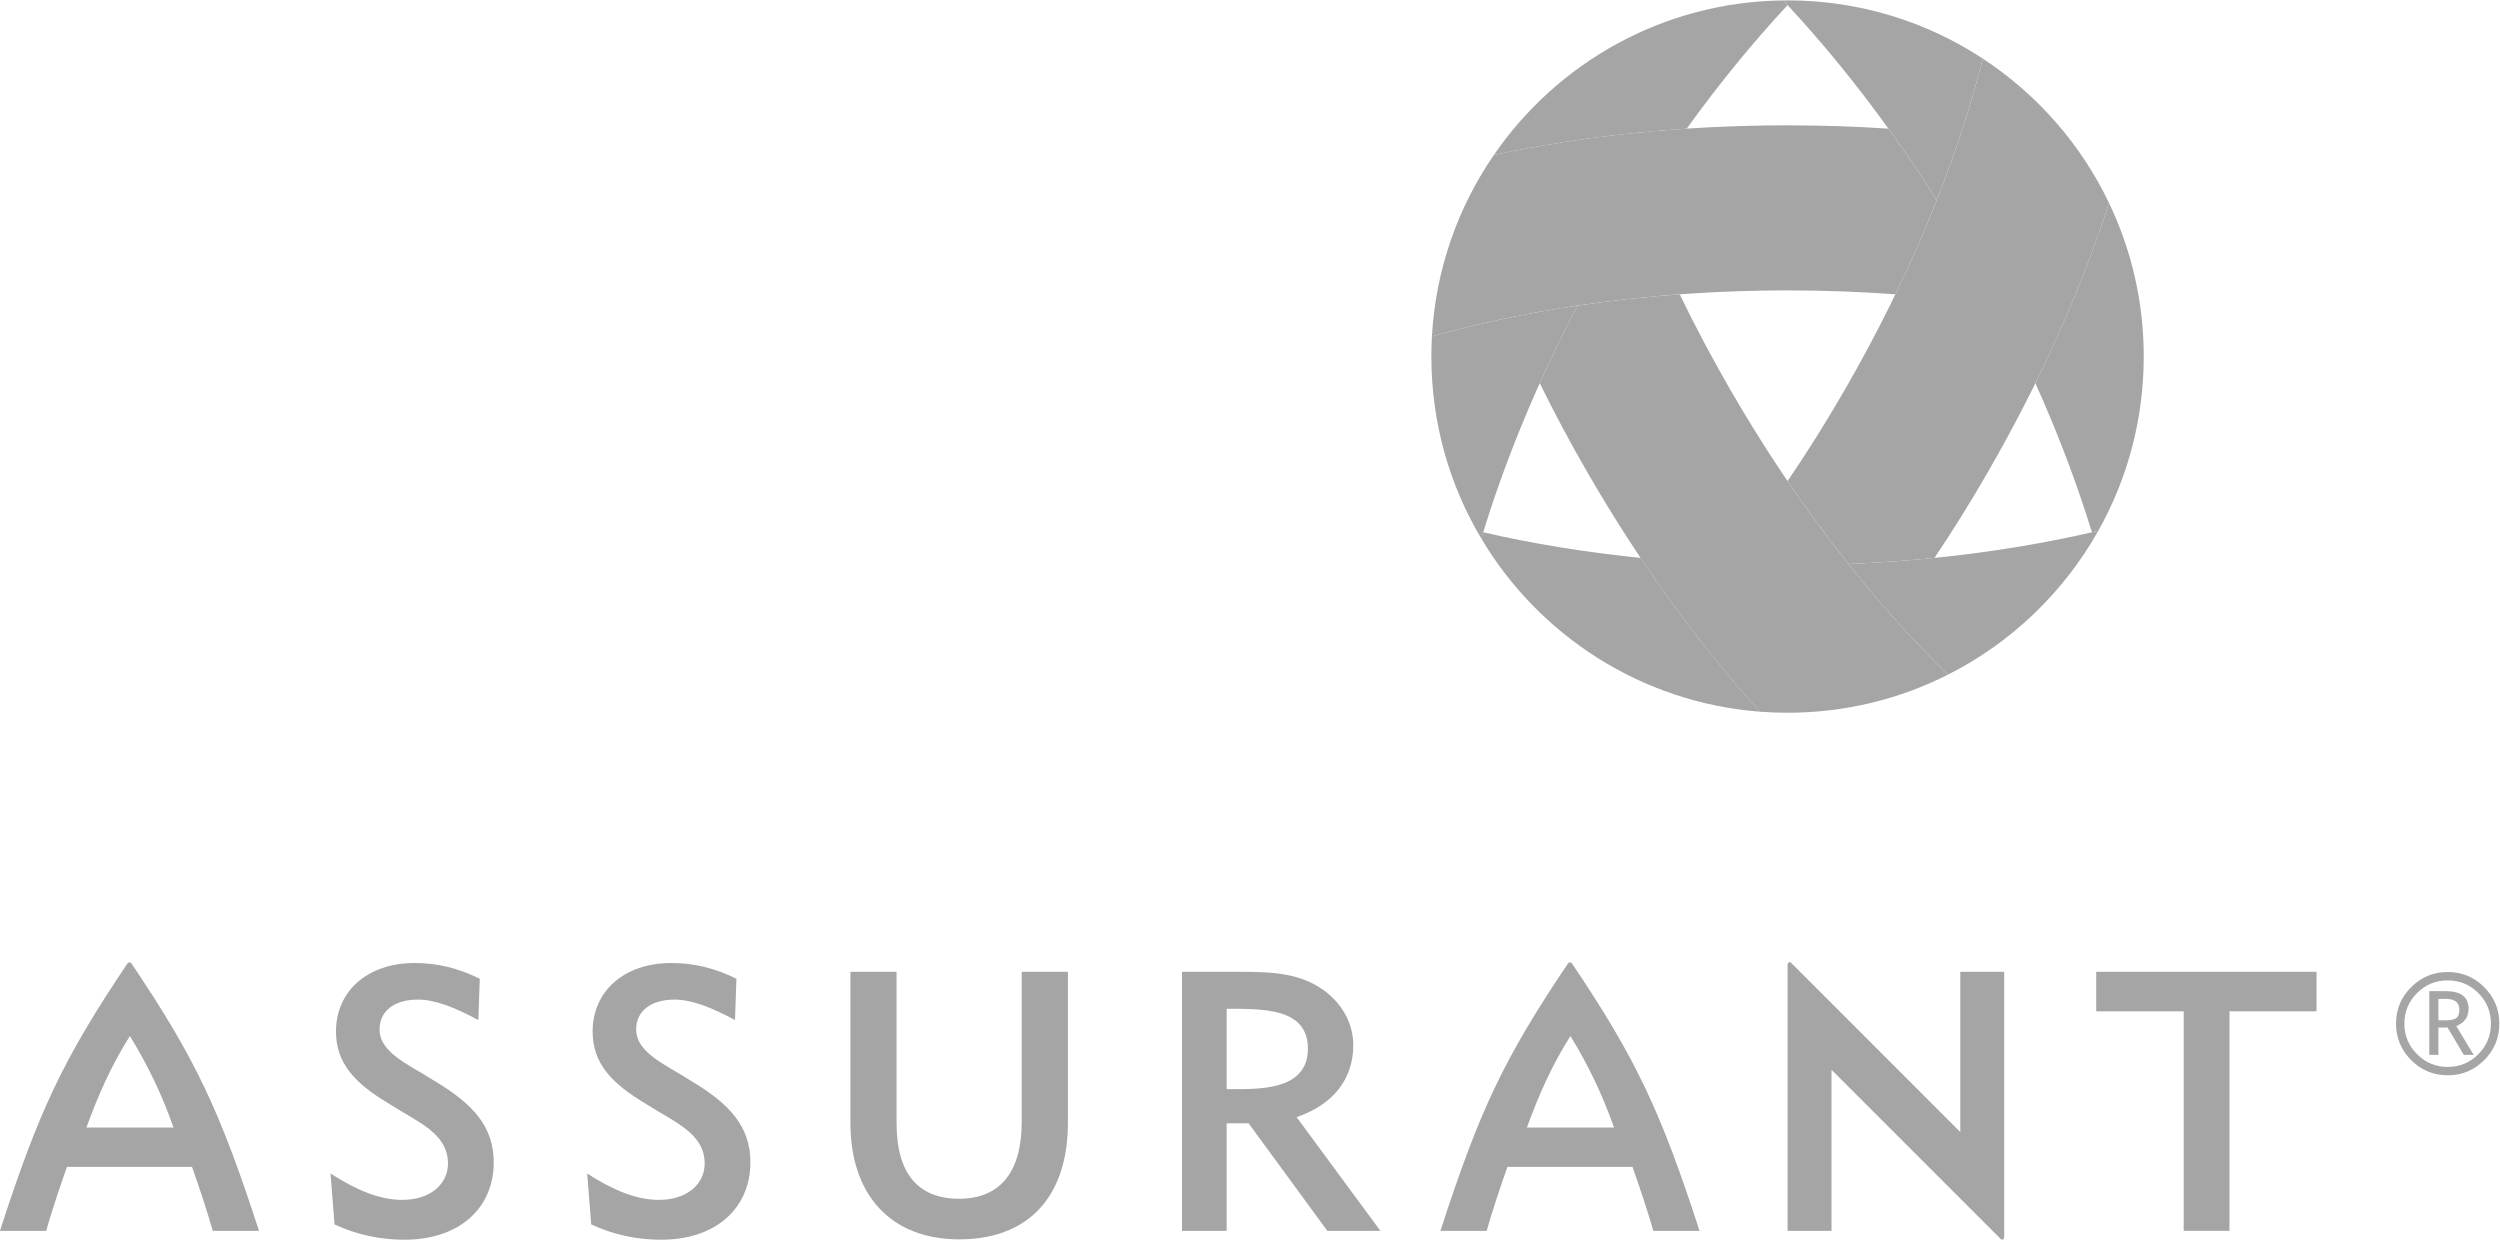
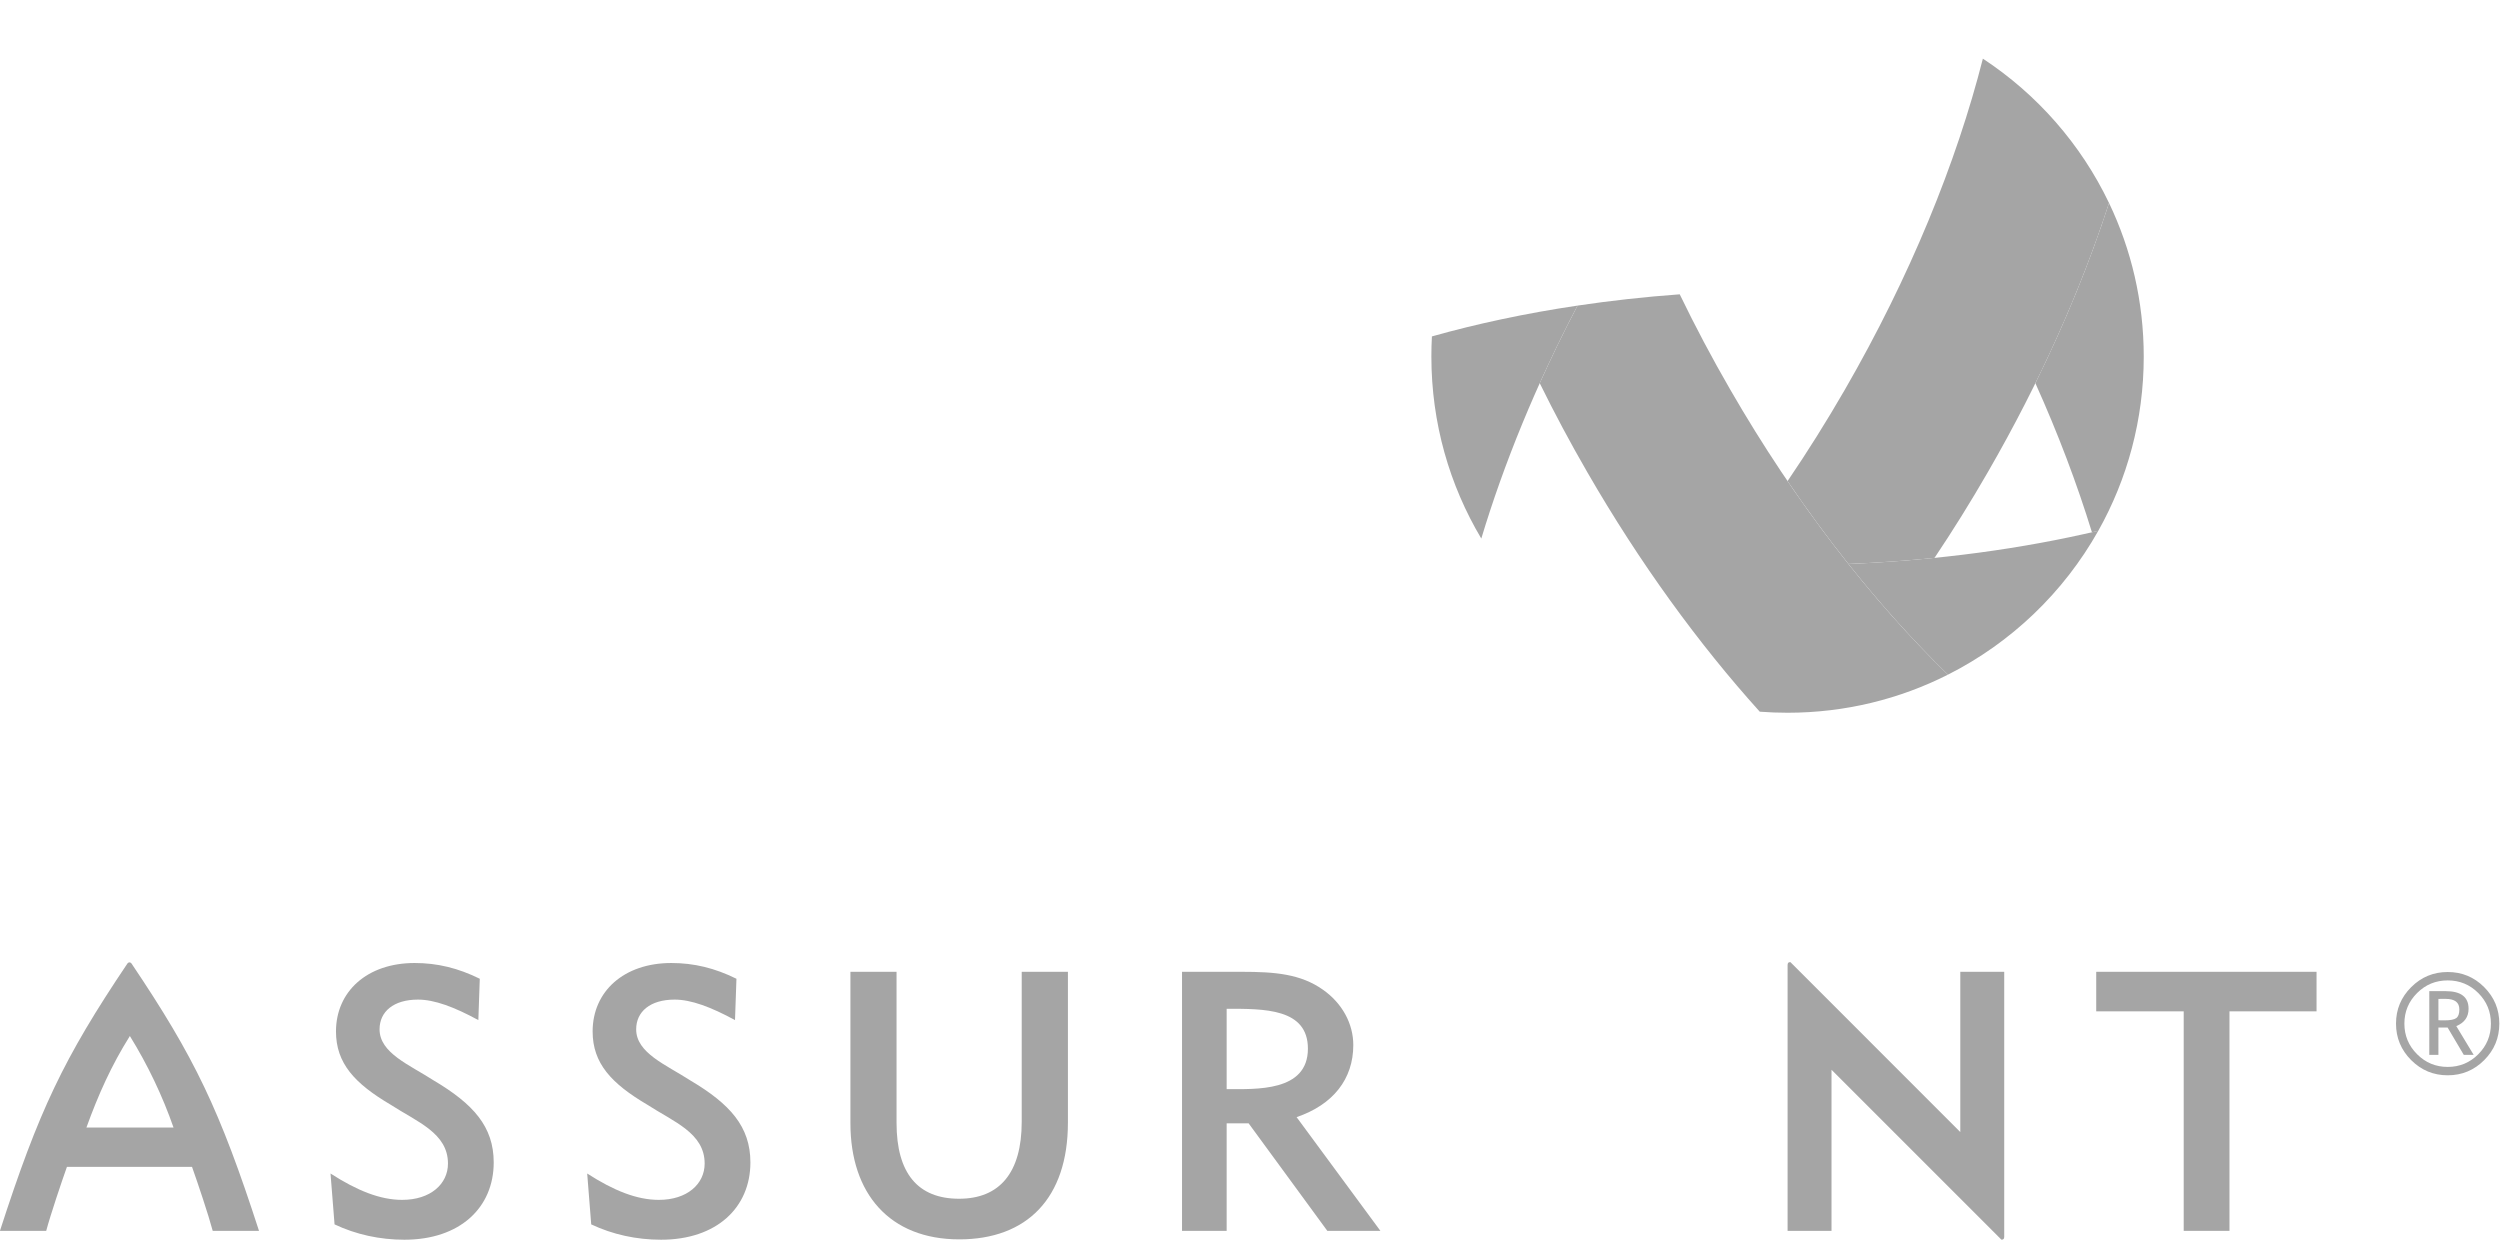
<svg xmlns="http://www.w3.org/2000/svg" viewBox="0 0 138.1 68.478" height="68.478" width="138.1" xml:space="preserve" id="svg2" version="1.1">
  <defs id="defs6" />
  <g transform="matrix(1.333,0,0,-1.333,-15.349,83.4)" id="g10">
    <g transform="scale(0.1)" id="g12">
      <path id="path14" style="fill:#a5a5a5;fill-opacity:1;fill-rule:nonzero;stroke:none" d="m 388.184,128.426 c 11.687,0 18.972,6.554 18.972,15.043 0,12.644 -12.769,17.254 -23.816,24.422 -14.856,8.769 -22.61,17.129 -22.61,30.332 0,16.535 12.903,28.359 32.61,28.359 9.414,0 18.047,-2.109 26.992,-6.523 l -0.598,-17.137 c -10.015,5.445 -18.203,8.496 -25.015,8.496 -10.168,0 -15.942,-5.012 -15.942,-12.309 0,-9.843 12.356,-14.656 22.453,-21.199 16.407,-9.726 24.883,-19.101 24.883,-33.976 0,-18.68 -13.965,-32.02 -37.019,-32.02 -10.168,0 -20.012,2.137 -28.949,6.356 l -1.668,21.085 c 11.043,-7.128 20.617,-10.929 29.707,-10.929" />
      <path id="path16" style="fill:#a5a5a5;fill-opacity:1;fill-rule:nonzero;stroke:none" d="m 281.82,128.426 c 11.692,0 18.965,6.554 18.965,15.043 0,12.644 -12.762,17.254 -23.808,24.422 -14.864,8.769 -22.598,17.129 -22.598,30.332 0,16.535 12.883,28.359 32.59,28.359 9.422,0 18.047,-2.109 27,-6.523 l -0.594,-17.137 c -10.012,5.445 -18.203,8.496 -25.012,8.496 -10.164,0 -15.925,-5.012 -15.925,-12.309 0,-9.843 12.324,-14.656 22.441,-21.199 16.387,-9.726 24.863,-19.101 24.863,-33.976 0,-18.68 -13.945,-32.02 -37.012,-32.02 -10.167,0 -20.011,2.137 -28.945,6.356 l -1.672,21.085 c 11.067,-7.128 20.617,-10.929 29.707,-10.929" />
      <path id="path18" style="fill:#a5a5a5;fill-opacity:1;fill-rule:nonzero;stroke:none" d="m 486.68,160.273 c 0,-20.761 8.781,-31.378 25.91,-31.378 16.812,0 25.957,10.793 25.957,31.847 v 62.196 h 19.148 v -62.489 c 0,-31.398 -17.043,-48.39 -45.019,-48.39 -28.86,0 -45.11,18.976 -45.11,48.086 v 62.793 h 19.114 v -62.665" />
      <path id="path20" style="fill:#a5a5a5;fill-opacity:1;fill-rule:nonzero;stroke:none" d="m 657.148,191.086 c 0,16.766 -18.222,16.531 -33.671,16.531 v -33.293 c 12.058,0 33.671,-1.211 33.671,16.762 z m -52.168,31.852 h 24.864 c 13.672,0 24.289,-0.887 33.535,-7.422 8.016,-5.625 12.578,-14.11 12.578,-22.918 0,-14.102 -8.34,-24.707 -23.496,-29.883 l 34.727,-47.129 h -21.993 l -32.617,44.559 h -9.101 V 115.586 H 604.98 v 107.352" />
      <path id="path22" style="fill:#a5a5a5;fill-opacity:1;fill-rule:nonzero;stroke:none" d="m 1039.05,115.586 h -18.97 v 90.965 h -36.252 v 16.387 h 91.302 v -16.387 h -36.08 v -90.965" />
      <path id="path24" style="fill:#a5a5a5;fill-opacity:1;fill-rule:nonzero;stroke:none" d="m 150.961,158.406 c 4.914,13.625 10.402,25.844 18,37.922 7.48,-12.078 13.555,-24.91 18.094,-37.922 z m 18.644,68.02 c 0,0 -0.351,0.429 -0.8,0.429 -0.461,0 -0.821,-0.429 -0.821,-0.429 -26.64,-39.61 -36.738,-61.043 -52.863,-110.84 h 19.172 c 1.746,6.551 6.309,20.105 8.582,26.504 h 51.848 c 2.285,-6.399 6.836,-19.953 8.574,-26.504 h 19.18 c -16.282,50.242 -26.672,71.902 -52.872,110.84" />
-       <path id="path26" style="fill:#a5a5a5;fill-opacity:1;fill-rule:nonzero;stroke:none" d="m 747.91,158.406 c 4.922,13.625 10.41,25.844 18.02,37.922 7.449,-12.078 13.523,-24.91 18.074,-37.922 z m 18.653,68.02 c 0,0 -0.372,0.429 -0.821,0.429 -0.437,0 -0.801,-0.429 -0.801,-0.429 -26.66,-39.61 -36.738,-61.043 -52.871,-110.84 h 19.18 c 1.738,6.551 6.289,20.105 8.586,26.504 h 51.824 c 2.285,-6.399 6.856,-19.953 8.594,-26.504 h 19.187 c -16.296,50.242 -26.687,71.902 -52.878,110.84" />
      <path id="path28" style="fill:#a5a5a5;fill-opacity:1;fill-rule:nonzero;stroke:none" d="m 874.133,182.336 70.398,-70.395 c 0,0 0.567,-0.046 0.899,0.266 0.156,0.156 0.273,0.516 0.273,0.879 V 222.938 H 927.5 v -66.407 l -70.398,70.41 c 0,0 -0.598,0.039 -0.911,-0.269 -0.156,-0.16 -0.261,-0.539 -0.261,-0.891 V 115.586 h 18.203 v 66.75" />
      <path id="path30" style="fill:#a5a5a5;fill-opacity:1;fill-rule:nonzero;stroke:none" d="m 708.535,486.25 c -0.156,-2.766 -0.222,-5.547 -0.222,-8.359 0,-27.559 7.539,-53.34 20.691,-75.411 9.336,31.016 22.656,63.711 39.883,96.543 -21.36,-3.175 -41.563,-7.48 -60.352,-12.773" />
-       <path id="path32" style="fill:#a5a5a5;fill-opacity:1;fill-rule:nonzero;stroke:none" d="m 734.211,561.445 c 24.844,5.293 51.687,9.032 79.922,10.899 13.445,18.691 27.488,35.82 41.785,51.179 -0.613,0.657 -1.211,1.313 -1.836,1.965 -49.758,-0.605 -93.586,-25.82 -119.871,-64.043" />
      <path id="path34" style="fill:#a5a5a5;fill-opacity:1;fill-rule:nonzero;stroke:none" d="m 936.855,601.348 c -10.976,-43.172 -30.183,-90.371 -57.187,-137.168 -7.605,-13.164 -15.547,-25.821 -23.75,-37.891 8.176,-12.039 16.602,-23.508 25.215,-34.336 12.137,0.488 24.043,1.328 35.683,2.512 7.618,11.363 15,23.211 22.09,35.515 21.817,37.754 38.621,75.723 50.227,111.563 -11.672,24.395 -29.848,45.078 -52.278,59.805" />
-       <path id="path36" style="fill:#a5a5a5;fill-opacity:1;fill-rule:nonzero;stroke:none" d="m 936.855,601.355 c -23.261,15.266 -51.054,24.145 -80.937,24.145 -0.613,0 -1.23,0 -1.836,-0.012 22.188,-23.586 43.84,-51.465 63.652,-82.773 7.918,20.066 14.297,39.746 19.121,58.64" />
      <path id="path38" style="fill:#a5a5a5;fill-opacity:1;fill-rule:nonzero;stroke:none" d="m 989.133,541.543 c -7.817,-24.168 -18.02,-49.297 -30.52,-74.68 9.453,-21.004 17.278,-41.734 23.438,-61.785 0.879,0.195 1.765,0.41 2.637,0.613 11.992,21.352 18.832,45.981 18.832,72.2 0,22.793 -5.161,44.375 -14.387,63.652" />
      <path id="path40" style="fill:#a5a5a5;fill-opacity:1;fill-rule:nonzero;stroke:none" d="m 832.18,464.18 c -7.617,13.164 -14.602,26.375 -20.95,39.511 -14.519,-1.054 -28.664,-2.636 -42.343,-4.668 -5.657,-10.742 -10.879,-21.484 -15.664,-32.16 6.023,-12.254 12.597,-24.59 19.707,-36.883 21.789,-37.746 46.242,-71.289 71.472,-99.25 3.801,-0.292 7.649,-0.437 11.516,-0.437 23.918,0 46.492,5.684 66.465,15.781 -31.914,31.094 -63.203,71.317 -90.203,118.106" />
      <path id="path42" style="fill:#a5a5a5;fill-opacity:1;fill-rule:nonzero;stroke:none" d="m 984.688,405.691 c -31.536,-7.437 -66.504,-12.234 -103.555,-13.738 13.43,-16.902 27.297,-32.265 41.25,-45.879 26.23,13.242 47.949,34.082 62.305,59.617" />
-       <path id="path44" style="fill:#a5a5a5;fill-opacity:1;fill-rule:nonzero;stroke:none" d="m 795.02,394.465 c -22.918,2.312 -44.786,5.906 -65.235,10.613 -0.265,-0.867 -0.527,-1.738 -0.781,-2.598 23.887,-40.136 66.289,-67.96 115.398,-71.75 -16.992,18.86 -33.672,40.239 -49.382,63.735" />
-       <path id="path46" style="fill:#a5a5a5;fill-opacity:1;fill-rule:nonzero;stroke:none" d="m 855.918,573.719 c -43.582,0 -84.863,-4.403 -121.707,-12.274 -14.856,-21.609 -24.113,-47.375 -25.676,-75.195 42.891,12.09 93.367,19.063 147.383,19.063 15.203,0 30.129,-0.547 44.687,-1.622 6.336,13.106 12.051,26.145 17.129,39.024 -6.496,10.254 -13.183,20.137 -20.007,29.629 -13.645,0.918 -27.61,1.375 -41.809,1.375" />
      <path id="path48" style="fill:#a5a5a5;fill-opacity:1;fill-rule:nonzero;stroke:none" d="m 1125.63,211.699 v -8.808 c 0.33,-0.059 1.15,-0.078 2.49,-0.078 2.44,0 4.08,0.312 4.93,0.957 0.84,0.625 1.26,1.816 1.26,3.574 0,2.929 -1.9,4.375 -5.7,4.375 h -1.48 z m 10.51,-23.176 -6.7,11.329 h -3.81 v -11.329 h -3.78 v 26.399 h 6.76 c 6.36,0 9.52,-2.422 9.52,-7.305 0,-3.379 -1.69,-5.781 -5.09,-7.179 l 7.2,-11.915 z m 11.25,12.942 c 0,4.961 -1.74,9.18 -5.23,12.676 -3.5,3.496 -7.72,5.234 -12.68,5.234 -4.95,0 -9.18,-1.738 -12.68,-5.234 -3.51,-3.496 -5.27,-7.715 -5.27,-12.676 0,-4.953 1.76,-9.18 5.27,-12.688 3.5,-3.504 7.73,-5.254 12.68,-5.254 4.96,0 9.18,1.75 12.68,5.254 3.49,3.508 5.23,7.735 5.23,12.688 z m -39.33,0 c 0,5.898 2.1,10.937 6.29,15.117 4.19,4.18 9.23,6.27 15.13,6.27 5.9,0 10.95,-2.09 15.12,-6.27 4.18,-4.18 6.27,-9.219 6.27,-15.117 0,-5.899 -2.09,-10.938 -6.27,-15.137 -4.17,-4.18 -9.22,-6.277 -15.12,-6.277 -5.9,0 -10.94,2.097 -15.13,6.277 -4.19,4.199 -6.29,9.238 -6.29,15.137" />
    </g>
  </g>
</svg>